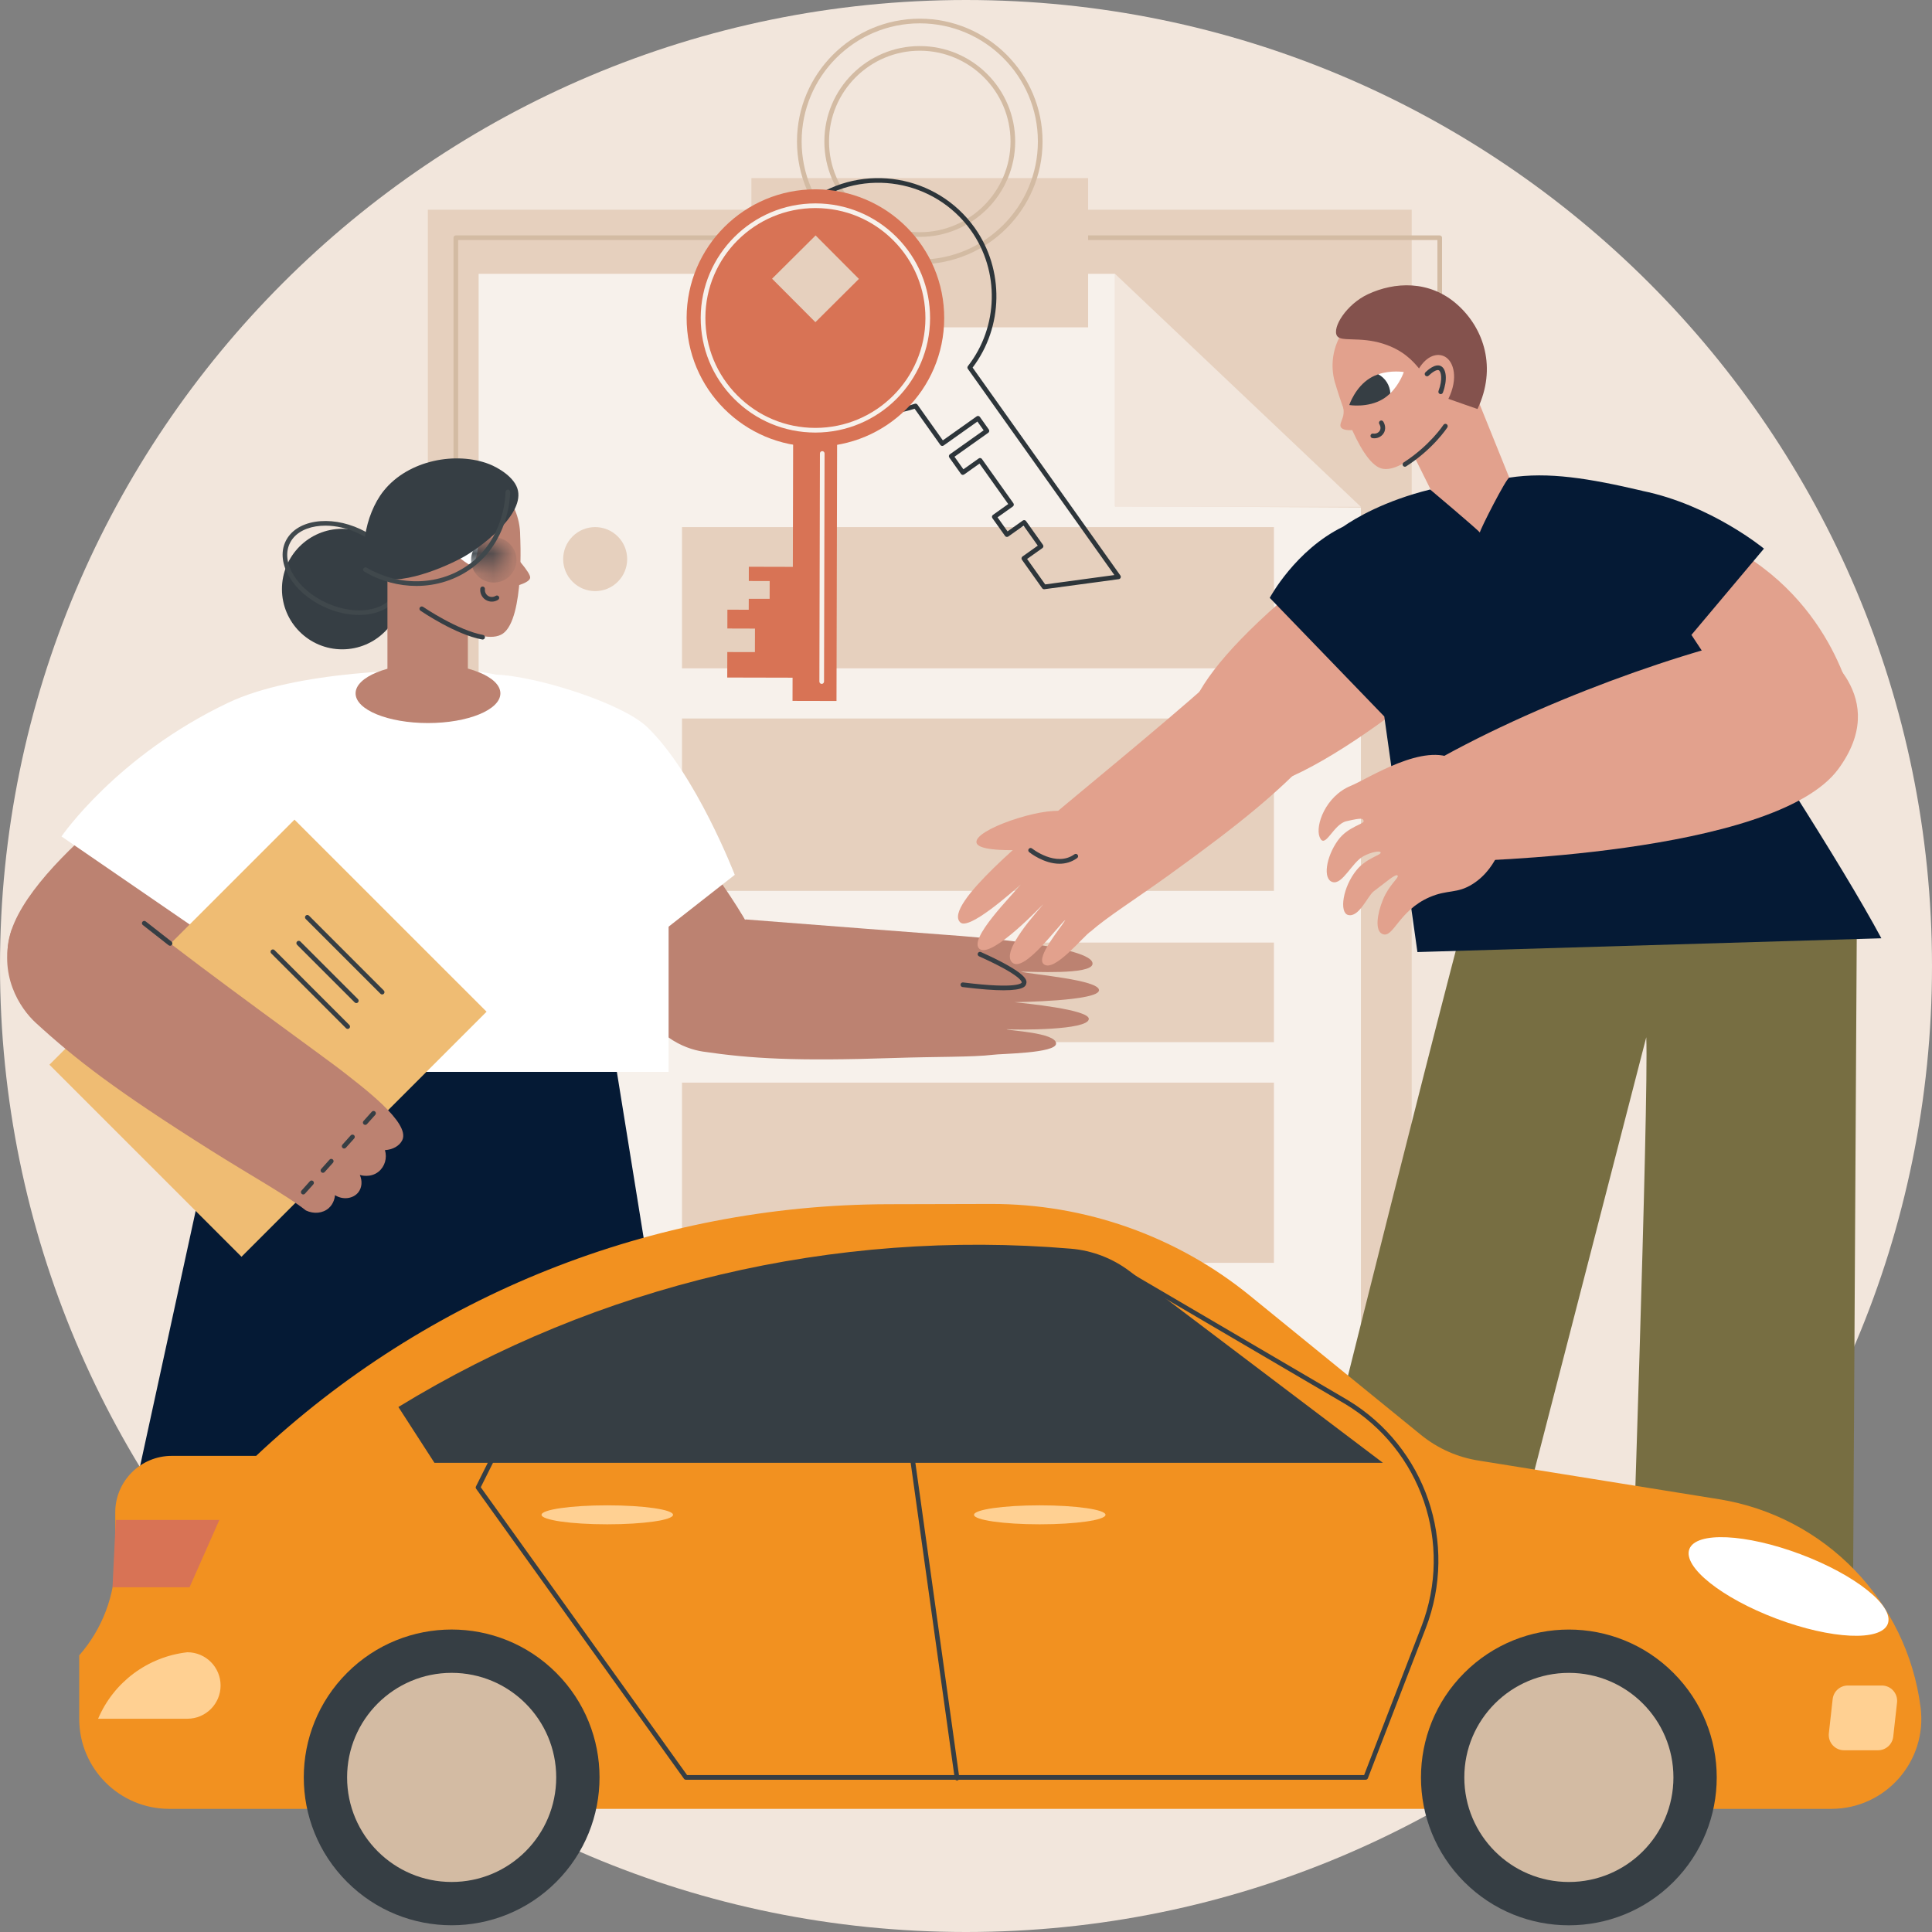
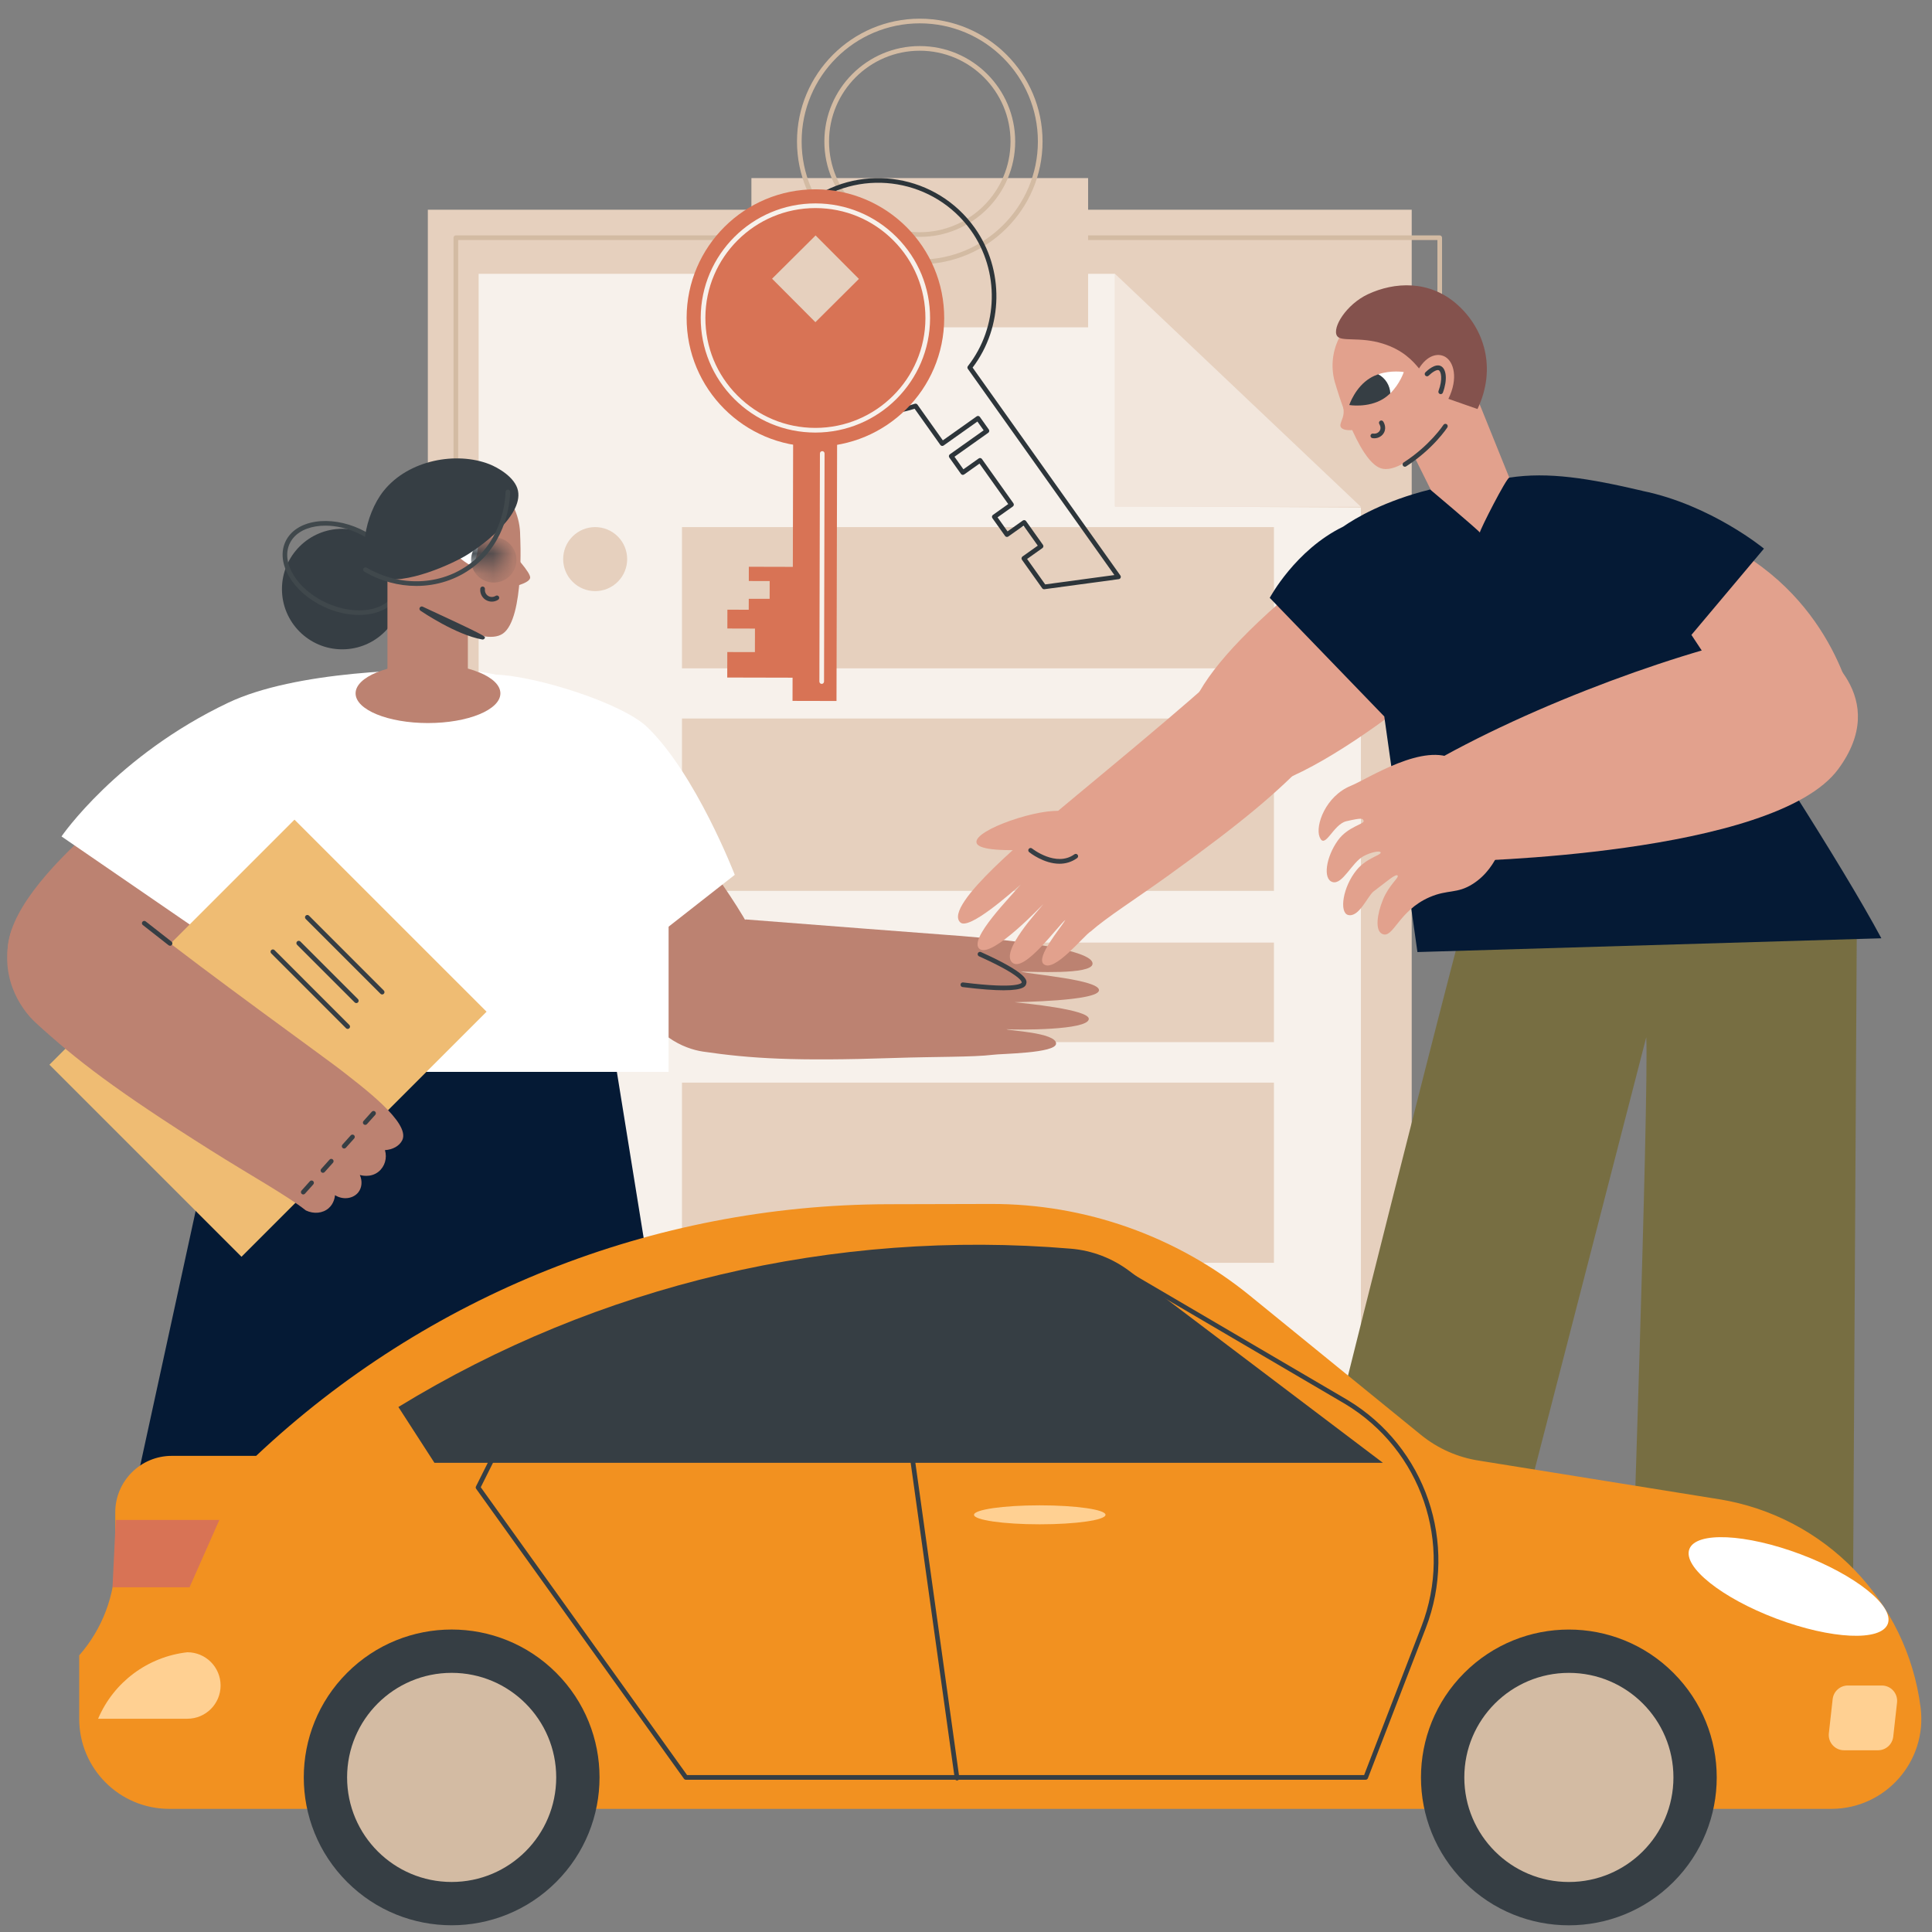
<svg xmlns="http://www.w3.org/2000/svg" width="96" height="96" viewBox="0 0 96 96" fill="none">
  <rect x="0" y="0" width="96" height="96" fill="#808080" stroke="none" />
  <g clip-path="url(#clip0_2127_6619)">
-     <path d="M48 96C74.51 96 96 74.51 96 48C96 21.49 74.51 0 48 0C21.49 0 0 21.49 0 48C0 74.51 21.49 96 48 96Z" fill="#F2E6DC" />
    <path d="M70.147 10.421H21.259V72.111H70.147V10.421Z" fill="#E6D0BE" />
    <path d="M22.651 42.773C22.587 42.773 22.535 42.721 22.535 42.658V11.813C22.535 11.749 22.587 11.697 22.651 11.697H71.539C71.603 11.697 71.654 11.749 71.654 11.813V26.192C71.654 26.256 71.602 26.307 71.539 26.307C71.475 26.307 71.424 26.255 71.424 26.192V11.928H22.766V42.657C22.766 42.721 22.715 42.773 22.651 42.773Z" fill="#D3BBA3" />
    <path d="M67.623 68.926H23.783V13.606H55.405V25.154L67.623 25.218V68.926Z" fill="#F7F1EB" />
    <path d="M67.623 25.186H55.405V13.606L67.623 25.186Z" fill="#F2E6DC" />
    <path d="M63.301 35.702H33.888V44.267H63.301V35.702Z" fill="#E6D0BE" />
    <path d="M63.301 46.836H33.888V51.783H63.301V46.836Z" fill="#E6D0BE" />
    <path d="M63.301 53.795H33.888V62.749H63.301V53.795Z" fill="#E6D0BE" />
    <path d="M31.121 37.661C31.323 36.806 30.794 35.95 29.939 35.748C29.084 35.546 28.227 36.075 28.025 36.93C27.824 37.785 28.353 38.642 29.208 38.844C30.063 39.046 30.919 38.516 31.121 37.661Z" fill="#F2E6DC" />
    <path d="M63.301 26.191H33.888V33.209H63.301V26.191Z" fill="#E6D0BE" />
    <path d="M30.698 28.906C31.319 28.285 31.319 27.278 30.698 26.657C30.077 26.036 29.07 26.036 28.449 26.657C27.828 27.278 27.828 28.285 28.449 28.906C29.07 29.528 30.077 29.528 30.698 28.906Z" fill="#E6D0BE" />
    <path d="M30.698 49.551C31.319 48.93 31.319 47.923 30.698 47.302C30.077 46.68 29.07 46.68 28.449 47.302C27.828 47.923 27.828 48.93 28.449 49.551C29.07 50.172 30.077 50.172 30.698 49.551Z" fill="#F2E6DC" />
    <path d="M29.574 56.976C30.452 56.976 31.165 56.264 31.165 55.385C31.165 54.507 30.452 53.795 29.574 53.795C28.695 53.795 27.983 54.507 27.983 55.385C27.983 56.264 28.695 56.976 29.574 56.976Z" fill="#F7F1EB" />
    <path d="M54.068 8.849H37.337V16.265H54.068V8.849Z" fill="#E6D0BE" />
    <path d="M45.703 13.13C42.339 13.13 39.602 10.394 39.602 7.029C39.602 3.665 42.339 0.928 45.703 0.928C49.067 0.928 51.804 3.665 51.804 7.029C51.804 10.394 49.067 13.13 45.703 13.13ZM45.703 1.16C42.466 1.16 39.833 3.793 39.833 7.029C39.833 10.266 42.466 12.899 45.703 12.899C48.94 12.899 51.572 10.266 51.572 7.029C51.572 3.793 48.94 1.16 45.703 1.16Z" fill="#D3BBA3" />
    <path d="M45.703 11.77C43.089 11.77 40.962 9.644 40.962 7.03C40.962 4.416 43.089 2.289 45.703 2.289C48.317 2.289 50.444 4.416 50.444 7.03C50.444 9.644 48.317 11.77 45.703 11.77ZM45.703 2.52C43.216 2.52 41.194 4.543 41.194 7.03C41.194 9.516 43.216 11.539 45.703 11.539C48.189 11.539 50.212 9.516 50.212 7.03C50.212 4.543 48.189 2.52 45.703 2.52Z" fill="#D3BBA3" />
    <path d="M34.265 75.645H6.352L12.158 48.99H29.962L34.265 75.645Z" fill="#051A35" />
    <path d="M26.098 42.764C28.012 45.575 33.041 54.023 36.564 51.873C38.2 50.874 38.871 49.374 37.427 46.451C36.299 44.168 33.253 40.447 32.498 39.168C30.365 40.367 28.231 41.566 26.098 42.764Z" fill="#BC8271" />
    <path d="M37.05 45.686C39.926 45.911 46.434 46.413 47.096 46.459C48.335 46.544 54.346 47.02 54.288 47.894C54.251 48.453 51.242 48.272 50.716 48.281C51.333 48.429 54.592 48.686 54.609 49.197C54.628 49.752 50.448 49.79 50.416 49.799C50.865 49.85 54.164 50.162 54.102 50.642C54.03 51.199 50.576 51.177 50.014 51.142C50.053 51.212 52.473 51.3 52.476 51.852C52.48 52.343 49.715 52.354 49.334 52.412C48.335 52.533 46.498 52.501 44.41 52.571C39.507 52.735 37.314 52.603 34.931 52.253C34.007 52.118 32.347 51.448 31.763 49.454C33.439 48.288 35.374 46.852 37.05 45.686Z" fill="#BC8271" />
    <path d="M49.869 49.206C49.409 49.206 48.756 49.162 47.828 49.046C47.764 49.038 47.72 48.98 47.728 48.917C47.736 48.853 47.793 48.809 47.857 48.817C50.642 49.166 50.768 48.827 50.769 48.823C50.773 48.81 50.829 48.501 48.647 47.518C48.589 47.492 48.563 47.423 48.589 47.365C48.615 47.307 48.684 47.281 48.742 47.307C51.129 48.382 51.034 48.734 50.993 48.884C50.964 48.986 50.905 49.206 49.869 49.206Z" fill="#363E44" />
    <path d="M9.069 37.527C6.42 39.66 -1.599 45.346 0.825 48.687C2.83 51.451 10.396 45.568 13.163 43.62C11.798 41.589 10.434 39.558 9.069 37.527Z" fill="#BC8271" />
    <path d="M32.159 46.879L36.51 43.47C36.51 43.47 34.577 38.454 32.159 36.129C30.913 34.93 26.605 33.583 24.653 33.524L32.159 46.879Z" fill="white" />
    <path d="M3.056 41.562C3.056 41.562 5.796 37.552 11.34 34.918C14.667 33.338 20.683 33.204 23.017 33.313C31.027 33.687 33.222 42.935 33.222 42.935C33.222 43.451 33.222 53.261 33.222 53.261H8.154L11.325 44.826L9.893 46.259L3.056 41.562Z" fill="white" />
    <path d="M24.177 50.271L14.633 40.728L2.456 52.905L12 62.448L24.177 50.271Z" fill="#EFBC73" />
    <path d="M18.989 49.415C18.96 49.415 18.93 49.403 18.908 49.381L15.189 45.662C15.144 45.617 15.144 45.543 15.189 45.498C15.235 45.453 15.308 45.453 15.353 45.498L19.071 49.217C19.116 49.262 19.116 49.336 19.071 49.381C19.049 49.403 19.019 49.415 18.989 49.415Z" fill="#363E44" />
    <path d="M17.277 51.127C17.248 51.127 17.218 51.115 17.195 51.093L13.477 47.374C13.432 47.329 13.432 47.255 13.477 47.21C13.522 47.165 13.596 47.165 13.641 47.21L17.359 50.929C17.404 50.974 17.404 51.047 17.359 51.093C17.337 51.115 17.307 51.127 17.277 51.127Z" fill="#363E44" />
    <path d="M17.705 49.843C17.676 49.843 17.646 49.831 17.624 49.809L14.761 46.946C14.716 46.901 14.716 46.828 14.761 46.782C14.806 46.737 14.879 46.737 14.925 46.782L17.787 49.645C17.832 49.69 17.832 49.764 17.787 49.809C17.765 49.831 17.735 49.843 17.705 49.843Z" fill="#363E44" />
    <path d="M7.481 46.112C10.037 48.155 16.296 52.668 16.89 53.133C17.999 54.002 20.414 55.788 19.988 56.656C19.846 56.944 19.512 57.126 19.128 57.149C19.246 57.544 19.12 57.967 18.814 58.217C18.412 58.545 17.916 58.395 17.88 58.383C18.01 58.675 17.988 59.007 17.811 59.237C17.567 59.556 17.059 59.645 16.647 59.388C16.638 59.478 16.598 59.798 16.335 60.031C16.043 60.289 15.594 60.335 15.2 60.147C14.214 59.375 12.48 58.424 10.476 57.16C5.768 54.191 3.793 52.67 1.779 50.825C0.997 50.108 -0.136 48.423 0.586 46.179C2.903 46.151 5.164 46.139 7.481 46.112Z" fill="#BC8271" />
    <path d="M8.45 46.994C8.425 46.994 8.4 46.986 8.379 46.97C7.816 46.531 7.351 46.167 7.096 45.965C7.046 45.926 7.037 45.853 7.077 45.803C7.117 45.753 7.189 45.744 7.239 45.784C7.494 45.986 7.959 46.349 8.521 46.787C8.572 46.826 8.581 46.899 8.542 46.949C8.519 46.979 8.485 46.994 8.45 46.994Z" fill="#363E44" />
    <path d="M18.148 55.895C18.12 55.895 18.093 55.886 18.071 55.866C18.023 55.824 18.02 55.75 18.062 55.703L18.475 55.241C18.518 55.193 18.591 55.189 18.639 55.232C18.686 55.274 18.69 55.348 18.648 55.395L18.234 55.857C18.212 55.882 18.18 55.895 18.148 55.895Z" fill="#363E44" />
    <path d="M17.1 57.07C17.073 57.07 17.045 57.06 17.023 57.04C16.976 56.998 16.972 56.924 17.014 56.877L17.428 56.415C17.471 56.367 17.544 56.364 17.591 56.406C17.639 56.449 17.642 56.522 17.6 56.569L17.186 57.031C17.164 57.056 17.132 57.07 17.1 57.07Z" fill="#363E44" />
    <path d="M16.047 58.277C16.019 58.277 15.991 58.267 15.969 58.247C15.922 58.205 15.918 58.132 15.96 58.084L16.374 57.622C16.416 57.574 16.489 57.57 16.537 57.613C16.585 57.656 16.588 57.728 16.546 57.776L16.133 58.238C16.11 58.264 16.078 58.277 16.047 58.277Z" fill="#363E44" />
    <path d="M15.068 59.352C15.041 59.352 15.013 59.342 14.991 59.322C14.943 59.28 14.94 59.207 14.982 59.159L15.396 58.697C15.438 58.649 15.511 58.645 15.559 58.688C15.606 58.73 15.61 58.803 15.568 58.851L15.154 59.313C15.132 59.339 15.1 59.352 15.068 59.352Z" fill="#363E44" />
    <path d="M17.005 32.265C18.659 32.265 20 30.924 20 29.27C20 27.616 18.659 26.276 17.005 26.276C15.351 26.276 14.01 27.616 14.01 29.27C14.01 30.924 15.351 32.265 17.005 32.265Z" fill="#363E44" />
    <path d="M17.837 30.557C17.291 30.557 16.693 30.429 16.111 30.16C14.554 29.441 13.688 27.987 14.181 26.92C14.423 26.395 14.949 26.042 15.662 25.927C16.357 25.816 17.151 25.943 17.898 26.288C19.456 27.008 20.321 28.461 19.828 29.528C19.52 30.197 18.751 30.557 17.837 30.557ZM16.17 26.119C16.009 26.119 15.851 26.131 15.698 26.156C15.064 26.258 14.6 26.564 14.391 27.017C13.951 27.968 14.767 29.284 16.208 29.95C17.649 30.616 19.179 30.383 19.619 29.432C20.058 28.48 19.243 27.164 17.802 26.499C17.262 26.249 16.697 26.119 16.17 26.119Z" fill="#40484C" />
    <path d="M21.266 35.928C23.253 35.928 24.864 35.268 24.864 34.453C24.864 33.638 23.253 32.978 21.266 32.978C19.279 32.978 17.669 33.638 17.669 34.453C17.669 35.268 19.279 35.928 21.266 35.928Z" fill="#BC8271" />
    <path d="M24.994 31.479C23.939 32.228 20.957 30.194 20.957 30.194L19.252 26.625C19.252 24.804 20.728 23.328 22.549 23.328C24.37 23.328 25.847 24.804 25.847 26.625C25.847 26.625 26.07 30.715 24.994 31.479Z" fill="#BC8271" />
    <path d="M23.248 26.588H19.252V34.925H23.248V26.588Z" fill="#BC8271" />
    <path d="M25.467 27.493C25.467 27.493 26.392 28.462 26.343 28.718C26.284 29.023 25.254 29.209 25.254 29.209C25.254 29.209 25.492 27.495 25.467 27.493Z" fill="#BC8271" />
    <path d="M22.492 27.351C22.492 27.351 23.044 27.054 23.709 27.054C23.851 27.054 23.584 28.187 23.45 28.123C22.859 27.841 22.492 27.351 22.492 27.351Z" fill="white" />
    <mask id="mask0_2127_6619" style="mask-type:luminance" maskUnits="userSpaceOnUse" x="22" y="27" width="4" height="2">
      <path d="M22.492 27.351C22.492 27.351 23.304 26.915 24.145 27.1C24.987 27.286 25.539 28.024 25.539 28.024C25.539 28.024 24.727 28.46 23.886 28.275C23.044 28.089 22.492 27.351 22.492 27.351Z" fill="white" />
    </mask>
    <g mask="url(#mask0_2127_6619)">
      <path d="M24.535 28.948C25.157 28.948 25.662 28.444 25.662 27.821C25.662 27.199 25.157 26.695 24.535 26.695C23.913 26.695 23.408 27.199 23.408 27.821C23.408 28.444 23.913 28.948 24.535 28.948Z" fill="#363E44" />
    </g>
    <path d="M24.438 29.895C24.329 29.895 24.22 29.863 24.125 29.802C23.941 29.683 23.84 29.465 23.866 29.247C23.873 29.184 23.93 29.138 23.994 29.146C24.058 29.153 24.103 29.211 24.096 29.274C24.081 29.406 24.141 29.536 24.251 29.608C24.365 29.681 24.513 29.681 24.628 29.608C24.682 29.573 24.753 29.589 24.788 29.642C24.823 29.696 24.807 29.767 24.753 29.802C24.657 29.864 24.547 29.895 24.438 29.895Z" fill="#363E44" />
-     <path d="M23.982 31.778C23.976 31.778 23.969 31.777 23.962 31.776C22.661 31.545 20.964 30.394 20.892 30.345C20.84 30.309 20.826 30.237 20.862 30.185C20.898 30.132 20.97 30.119 21.023 30.154C21.04 30.166 22.751 31.326 24.002 31.549C24.065 31.56 24.107 31.62 24.095 31.683C24.086 31.739 24.037 31.778 23.982 31.778Z" fill="#363E44" />
+     <path d="M23.982 31.778C23.976 31.778 23.969 31.777 23.962 31.776C22.661 31.545 20.964 30.394 20.892 30.345C20.84 30.309 20.826 30.237 20.862 30.185C20.898 30.132 20.97 30.119 21.023 30.154C24.065 31.56 24.107 31.62 24.095 31.683C24.086 31.739 24.037 31.778 23.982 31.778Z" fill="#363E44" />
    <path d="M18.522 28.497C17.748 27.796 18.105 25.585 19.066 24.388C20.304 22.844 22.686 22.426 24.319 23.066C24.72 23.224 25.601 23.706 25.739 24.386C25.996 25.659 23.788 27.262 22.988 27.698C21.767 28.364 19.372 29.268 18.522 28.497Z" fill="#363E44" />
    <path d="M20.689 29.115C19.812 29.115 18.917 28.88 18.102 28.405C18.046 28.373 18.027 28.303 18.059 28.247C18.091 28.192 18.162 28.174 18.217 28.206C19.884 29.175 21.898 29.099 23.347 28.013C24.986 26.785 25.112 24.823 25.12 24.443C25.122 24.38 25.173 24.329 25.235 24.329C25.236 24.329 25.237 24.329 25.238 24.329C25.302 24.331 25.352 24.384 25.351 24.447C25.342 24.847 25.21 26.906 23.486 28.198C22.673 28.807 21.692 29.115 20.689 29.115Z" fill="#40484C" />
    <path d="M82.749 82.791H89.205L90.082 74.791H83.626L82.749 82.791Z" fill="#E2A18D" />
    <path d="M83.523 82.462H89.463L89.185 88.332H74.141L74.603 87.55C76.468 84.397 79.859 82.462 83.523 82.462Z" fill="#E6D0BE" />
    <path d="M65.793 82.791H72.249L74.029 74.956H67.573L65.793 82.791Z" fill="#E2A18D" />
    <path d="M66.567 82.461H72.507L71.751 88.331H57.185L57.648 87.549C59.512 84.396 62.903 82.461 66.567 82.461Z" fill="white" />
    <path d="M71.751 88.447H57.185C57.121 88.447 57.07 88.395 57.07 88.332C57.07 88.268 57.122 88.216 57.185 88.216H71.649L72.392 82.448C72.4 82.385 72.457 82.341 72.522 82.347C72.585 82.356 72.63 82.413 72.622 82.477L71.865 88.347C71.858 88.404 71.809 88.447 71.751 88.447Z" fill="#D3BBA3" />
    <path d="M92.266 45.606L92.066 80.993H81.026C81.026 80.993 81.932 54.642 81.802 51.54L74.029 81.655L63.958 80.474C63.958 80.474 71 52.095 73.099 44.366C73.098 44.366 79.991 35.331 92.266 45.606Z" fill="#776E42" />
    <path d="M68.63 23.274C69.778 23.617 71.878 21.143 71.878 21.143L72.362 17.253C71.82 15.655 69.887 14.731 68.289 15.273C66.692 15.814 65.835 17.548 66.376 19.146C66.376 19.145 67.459 22.923 68.63 23.274Z" fill="#E2A18D" />
    <path d="M75.104 24.004L72.87 27.909L68.241 18.6L72.359 17.204L75.104 24.004Z" fill="#E2A18D" />
    <path d="M69.754 18.486C69.754 18.486 69.127 18.38 68.487 18.597C68.351 18.643 68.977 19.645 69.085 19.54C69.561 19.076 69.754 18.486 69.754 18.486Z" fill="white" />
    <path d="M68.083 18.784C67.334 19.236 67.044 20.126 67.044 20.126C67.044 20.126 67.966 20.281 68.715 19.829C68.854 19.745 68.977 19.645 69.085 19.54C69.063 19.154 68.847 18.793 68.486 18.598C68.35 18.645 68.213 18.704 68.083 18.784Z" fill="#363E44" />
    <path d="M66.434 16.687C66.185 16.278 66.9 15.123 67.97 14.621C69.281 14.007 71.03 13.9 72.418 15.14C73.751 16.331 74.379 18.29 73.416 20.324C72.951 20.159 72.542 20.023 71.97 19.818C72.471 18.797 72.239 17.972 71.804 17.727C71.432 17.518 70.903 17.667 70.51 18.307C70.2 17.931 69.71 17.386 68.71 17.074C67.553 16.713 66.627 17.003 66.434 16.687Z" fill="#84524D" />
    <path d="M69.809 23.192C69.771 23.192 69.734 23.173 69.712 23.139C69.677 23.086 69.693 23.014 69.746 22.979C71.045 22.144 71.717 21.123 71.724 21.112C71.758 21.059 71.83 21.044 71.884 21.078C71.937 21.113 71.952 21.185 71.918 21.238C71.889 21.282 71.212 22.311 69.872 23.173C69.852 23.186 69.831 23.192 69.809 23.192Z" fill="#363E44" />
    <path d="M68.287 21.779C68.257 21.779 68.226 21.777 68.196 21.772C68.133 21.761 68.09 21.702 68.1 21.639C68.111 21.576 68.169 21.533 68.233 21.544C68.374 21.567 68.514 21.499 68.571 21.379C68.642 21.23 68.541 21.076 68.54 21.074C68.505 21.021 68.518 20.949 68.571 20.914C68.623 20.878 68.695 20.891 68.73 20.944C68.738 20.954 68.909 21.207 68.779 21.479C68.691 21.663 68.497 21.779 68.287 21.779Z" fill="#363E44" />
    <path d="M66.68 19.988C66.732 20.114 66.781 20.33 66.76 20.556C66.735 20.828 66.558 21.052 66.613 21.199C66.649 21.298 66.812 21.41 67.258 21.366L66.68 19.988Z" fill="#E2A18D" />
    <path d="M71.588 19.584C71.574 19.584 71.56 19.582 71.547 19.577C71.487 19.554 71.457 19.488 71.479 19.428C71.699 18.836 71.604 18.447 71.488 18.395C71.392 18.351 71.159 18.498 70.99 18.665C70.945 18.71 70.872 18.71 70.826 18.664C70.781 18.619 70.782 18.546 70.828 18.5C70.935 18.395 71.306 18.059 71.583 18.184C71.879 18.317 71.928 18.887 71.696 19.509C71.678 19.556 71.634 19.584 71.588 19.584Z" fill="#363E44" />
    <path d="M73.543 32.021C71.298 33.828 62.422 41.598 59.848 38.651C57.944 36.471 58.608 33.782 66.028 27.909C67.462 29.407 72.109 30.523 73.543 32.021Z" fill="#E2A18D" />
    <path d="M60.011 34.006C57.953 35.867 52.89 40.008 52.411 40.432C51.517 41.225 46.8 45.006 47.72 45.837C48.154 46.229 50.254 44.36 50.725 43.946C50.276 44.505 48.076 46.691 48.676 47.154C49.294 47.632 51.815 44.938 51.845 44.925C51.61 45.225 49.684 47.275 50.299 47.83C50.892 48.364 52.604 45.95 52.94 45.711C52.69 46.129 51.468 47.555 51.855 47.902C52.374 48.368 53.879 46.459 54.203 46.278C54.998 45.575 56.416 44.681 58.047 43.508C61.877 40.753 63.469 39.364 65.078 37.699C65.702 37.052 66.574 35.568 65.847 33.707C63.886 33.804 61.972 33.91 60.011 34.006Z" fill="#E2A18D" />
    <path d="M50.835 42.235C48.96 42.291 48.569 42.068 48.523 41.874C48.37 41.235 51.764 40.094 52.845 40.321C53.34 40.425 53.742 40.703 53.742 40.703C53.981 40.869 54.142 40.98 54.149 41.093C54.163 41.327 53.535 41.683 50.835 42.235Z" fill="#E2A18D" />
    <path d="M52.645 42.919C51.867 42.919 51.176 42.373 51.138 42.342C51.088 42.302 51.08 42.229 51.12 42.179C51.16 42.129 51.233 42.121 51.282 42.161C51.295 42.171 52.478 43.104 53.387 42.45C53.439 42.413 53.511 42.425 53.548 42.476C53.586 42.528 53.574 42.601 53.522 42.638C53.237 42.843 52.935 42.919 52.645 42.919Z" fill="#363E44" />
    <path d="M92.132 35.317C92.132 35.317 91.27 29.843 85.698 27.027L81.455 32.688L92.132 35.317Z" fill="#E2A18D" />
    <path d="M93.484 46.623C91.468 42.864 86.939 35.911 84.046 31.548L87.65 27.261C87.65 27.261 85.018 25.087 81.61 24.392V24.389C78.96 23.768 76.933 23.433 74.995 23.734C74.847 23.757 73.55 26.293 73.533 26.461C73.43 26.316 71.063 24.323 71.063 24.323C68.786 24.888 67.354 25.744 66.741 26.169C64.362 27.326 63.093 29.707 63.093 29.707L68.784 35.601L70.431 47.307L93.484 46.623Z" fill="#051A35" />
    <path d="M67.129 39.043C67.969 38.701 70.799 36.834 72.312 37.769C73.837 38.71 74.472 40.585 74.475 42.377C74.47 42.383 74.464 42.389 74.459 42.394C74.252 42.844 73.872 43.486 73.179 43.925C72.389 44.426 71.948 44.184 71.031 44.582C69.484 45.255 69.234 46.651 68.688 46.409C68.313 46.244 68.423 45.424 68.719 44.702C69.022 43.961 69.53 43.609 69.447 43.507C69.357 43.396 68.887 43.819 68.255 44.293C67.961 44.513 67.526 45.614 66.981 45.463C66.545 45.342 66.711 44.084 67.412 43.228C67.908 42.622 68.656 42.488 68.603 42.355C68.564 42.255 68.12 42.346 67.76 42.538C67.168 42.856 66.711 43.977 66.211 43.828C65.722 43.683 65.885 42.587 66.48 41.758C66.982 41.059 67.823 40.95 67.758 40.784C67.713 40.667 67.691 40.624 66.9 40.806C66.239 40.958 65.832 42.255 65.57 41.587C65.348 41.025 65.862 39.56 67.129 39.043Z" fill="#E2A18D" />
    <path d="M86.82 31.715C88.766 31.247 90.823 32.085 91.82 33.82C92.474 34.957 92.645 36.444 91.344 38.213C88.176 42.522 72.568 42.794 72.568 42.794L68.784 39.383C73.491 36.119 81.465 33.002 86.82 31.715Z" fill="#E2A18D" />
    <path d="M95.433 84.839C95.776 87.513 93.693 89.881 90.997 89.881H8.408C5.938 89.881 3.936 87.878 3.936 85.409V82.254C5.09 80.94 5.727 79.25 5.727 77.501V75.149C5.727 73.598 6.984 72.341 8.536 72.341H12.728C21.225 64.337 32.449 59.867 44.121 59.837L49.235 59.824C53.923 59.812 58.471 61.422 62.107 64.381L70.608 71.3C71.445 71.981 72.45 72.424 73.517 72.582L85.413 74.495C90.676 75.341 94.755 79.551 95.433 84.839Z" fill="#F29120" />
    <path d="M83.151 93.515C86.021 90.645 86.021 85.993 83.151 83.124C80.282 80.254 75.629 80.254 72.76 83.124C69.89 85.993 69.89 90.645 72.76 93.515C75.629 96.385 80.282 96.385 83.151 93.515Z" fill="#363E44" />
    <path d="M77.957 93.515C80.826 93.515 83.152 91.189 83.152 88.319C83.152 85.45 80.826 83.124 77.957 83.124C75.087 83.124 72.761 85.45 72.761 88.319C72.761 91.189 75.087 93.515 77.957 93.515Z" fill="#D3BBA3" />
    <path d="M27.638 93.514C30.508 90.644 30.508 85.992 27.638 83.122C24.768 80.253 20.116 80.253 17.247 83.122C14.377 85.992 14.377 90.644 17.247 93.514C20.116 96.383 24.768 96.383 27.638 93.514Z" fill="#363E44" />
    <path d="M22.443 93.514C25.312 93.514 27.638 91.188 27.638 88.319C27.638 85.449 25.312 83.123 22.443 83.123C19.573 83.123 17.247 85.449 17.247 88.319C17.247 91.188 19.573 93.514 22.443 93.514Z" fill="#D3BBA3" />
    <path d="M21.586 72.685H68.714L56.129 63.164C55.282 62.524 54.271 62.136 53.213 62.047C41.438 61.054 29.703 63.846 19.796 69.913L21.586 72.685Z" fill="#363E44" />
    <path d="M93.803 80.688C94.136 79.805 92.198 78.257 89.475 77.232C86.752 76.207 84.275 76.091 83.943 76.975C83.61 77.858 85.548 79.406 88.271 80.431C90.993 81.456 93.47 81.571 93.803 80.688Z" fill="white" />
    <path d="M9.419 78.87H5.591L5.752 75.525H10.9L9.419 78.87Z" fill="#D87355" />
    <path d="M67.86 88.434H34.08C34.043 88.434 34.008 88.416 33.986 88.386L23.66 73.978C23.635 73.943 23.631 73.897 23.651 73.859L25.751 69.659C25.78 69.602 25.849 69.578 25.906 69.607C25.963 69.635 25.986 69.705 25.958 69.762L23.889 73.9L34.141 88.203H67.782L70.629 80.821C72.22 76.698 70.628 72.047 66.843 69.764L55.755 63.264C55.7 63.232 55.682 63.161 55.714 63.106C55.746 63.051 55.817 63.032 55.872 63.065L66.961 69.565C70.843 71.906 72.476 76.675 70.845 80.904L67.969 88.36C67.951 88.405 67.908 88.434 67.86 88.434Z" fill="#363E44" />
    <path d="M47.554 88.469C47.497 88.469 47.447 88.427 47.44 88.369L45.168 72.092C45.159 72.028 45.203 71.97 45.266 71.961C45.329 71.951 45.388 71.996 45.397 72.06L47.669 88.337C47.678 88.401 47.634 88.459 47.57 88.468C47.565 88.469 47.559 88.469 47.554 88.469Z" fill="#363E44" />
-     <path d="M30.176 75.742C31.98 75.742 33.443 75.531 33.443 75.27C33.443 75.01 31.98 74.799 30.176 74.799C28.372 74.799 26.909 75.01 26.909 75.27C26.909 75.531 28.372 75.742 30.176 75.742Z" fill="#FFD092" />
    <path d="M51.665 75.742C53.469 75.742 54.932 75.531 54.932 75.27C54.932 75.01 53.469 74.799 51.665 74.799C49.861 74.799 48.398 75.01 48.398 75.27C48.398 75.531 49.861 75.742 51.665 75.742Z" fill="#FFD092" />
    <path d="M9.31 85.403H4.875C5.649 83.583 7.343 82.322 9.308 82.1H9.31C10.222 82.1 10.961 82.84 10.961 83.752C10.961 84.664 10.222 85.403 9.31 85.403Z" fill="#FFD092" />
    <path d="M93.317 86.97H91.631C91.177 86.97 90.824 86.576 90.875 86.125L91.064 84.429C91.106 84.044 91.432 83.752 91.82 83.752H93.506C93.96 83.752 94.313 84.146 94.263 84.598L94.074 86.293C94.031 86.679 93.705 86.97 93.317 86.97Z" fill="#FFD092" />
    <path d="M51.881 29.278C51.844 29.278 51.808 29.261 51.786 29.23L50.78 27.814C50.762 27.788 50.756 27.758 50.76 27.727C50.766 27.697 50.782 27.67 50.807 27.652L51.567 27.113L50.861 26.12L50.102 26.659C50.05 26.696 49.978 26.684 49.941 26.632L49.311 25.746C49.294 25.721 49.287 25.69 49.291 25.66C49.297 25.629 49.313 25.602 49.339 25.585L50.098 25.046L48.67 23.036L47.91 23.575C47.858 23.612 47.785 23.6 47.749 23.548L47.171 22.735C47.153 22.71 47.146 22.679 47.151 22.649C47.156 22.619 47.173 22.592 47.198 22.574L48.877 21.383L48.567 20.946L46.887 22.138C46.836 22.175 46.763 22.162 46.726 22.11L45.447 20.31C43.028 21.09 40.326 20.197 38.85 18.12C37.941 16.841 37.585 15.285 37.847 13.738C38.11 12.192 38.96 10.841 40.24 9.932C42.882 8.058 46.558 8.681 48.434 11.321C49.91 13.398 49.863 16.241 48.329 18.265L55.671 28.596C55.695 28.629 55.699 28.672 55.682 28.71C55.666 28.747 55.632 28.773 55.592 28.778L51.895 29.278C51.891 29.278 51.886 29.278 51.881 29.278ZM51.036 27.774L51.935 29.039L55.373 28.574L48.092 18.329C48.062 18.288 48.063 18.231 48.095 18.191C49.618 16.242 49.681 13.472 48.247 11.454C46.444 8.918 42.913 8.32 40.374 10.12C39.145 10.993 38.328 12.291 38.076 13.776C37.824 15.262 38.166 16.756 39.039 17.985C40.474 20.003 43.112 20.857 45.455 20.063C45.503 20.047 45.557 20.064 45.587 20.105L46.849 21.881L48.529 20.69C48.581 20.652 48.653 20.665 48.69 20.717L49.134 21.342C49.152 21.367 49.159 21.398 49.154 21.429C49.149 21.459 49.132 21.486 49.107 21.504L47.428 22.695L47.871 23.319L48.632 22.78C48.683 22.743 48.756 22.756 48.792 22.808L50.355 25.006C50.373 25.031 50.379 25.062 50.375 25.092C50.37 25.122 50.353 25.149 50.328 25.167L49.568 25.706L50.064 26.404L50.823 25.865C50.875 25.828 50.948 25.84 50.984 25.892L51.824 27.073C51.842 27.099 51.848 27.13 51.844 27.16C51.838 27.19 51.822 27.217 51.796 27.235L51.036 27.774Z" fill="#2D353A" />
    <path d="M34.118 15.785C34.109 19.316 36.968 22.185 40.502 22.194C44.036 22.202 46.908 19.346 46.917 15.816C46.925 12.285 44.066 9.416 40.532 9.407C36.998 9.399 34.126 12.254 34.118 15.785ZM38.364 13.849L40.527 11.699L42.679 13.859L40.517 16.009L38.364 13.849Z" fill="#D87355" />
    <path d="M36.139 32.4L37.511 32.403L37.514 31.234L36.142 31.23L36.144 30.295L40.492 30.305L40.485 33.676L36.136 33.666L36.139 32.4Z" fill="#D87355" />
    <path d="M37.206 29.754L38.243 29.756L38.245 28.872L37.208 28.87L37.209 28.162L40.498 28.17L40.492 30.72L37.203 30.712L37.206 29.754Z" fill="#D87355" />
    <path d="M39.418 18.768L39.38 34.827L41.565 34.832L41.603 18.773L39.418 18.768Z" fill="#D87355" />
    <path d="M40.517 21.494C40.512 21.494 40.508 21.494 40.503 21.494C38.981 21.49 37.551 20.895 36.478 19.817C35.404 18.738 34.815 17.307 34.818 15.787C34.826 12.653 37.381 10.107 40.517 10.107C40.521 10.107 40.525 10.107 40.53 10.107C42.053 10.111 43.482 10.707 44.555 11.784C45.629 12.863 46.219 14.293 46.215 15.814C46.208 18.948 43.653 21.493 40.517 21.494ZM40.517 10.339C37.507 10.339 35.056 12.78 35.05 15.788C35.046 17.247 35.612 18.619 36.642 19.653C37.672 20.687 39.043 21.259 40.504 21.262C40.508 21.262 40.513 21.262 40.517 21.262C43.526 21.262 45.977 18.821 45.984 15.813C45.987 14.354 45.422 12.982 44.392 11.948C43.361 10.914 41.99 10.342 40.53 10.339C40.525 10.339 40.521 10.339 40.517 10.339Z" fill="#F7F1EB" />
    <path d="M40.83 33.982C40.766 33.982 40.714 33.93 40.715 33.866L40.742 22.532C40.742 22.468 40.794 22.417 40.857 22.417C40.921 22.417 40.972 22.469 40.972 22.533L40.946 33.866C40.946 33.93 40.894 33.982 40.83 33.982Z" fill="#F7F1EB" />
  </g>
  <defs>
    <clipPath id="clip0_2127_6619">
      <rect width="96" height="96" fill="white" />
    </clipPath>
  </defs>
</svg>